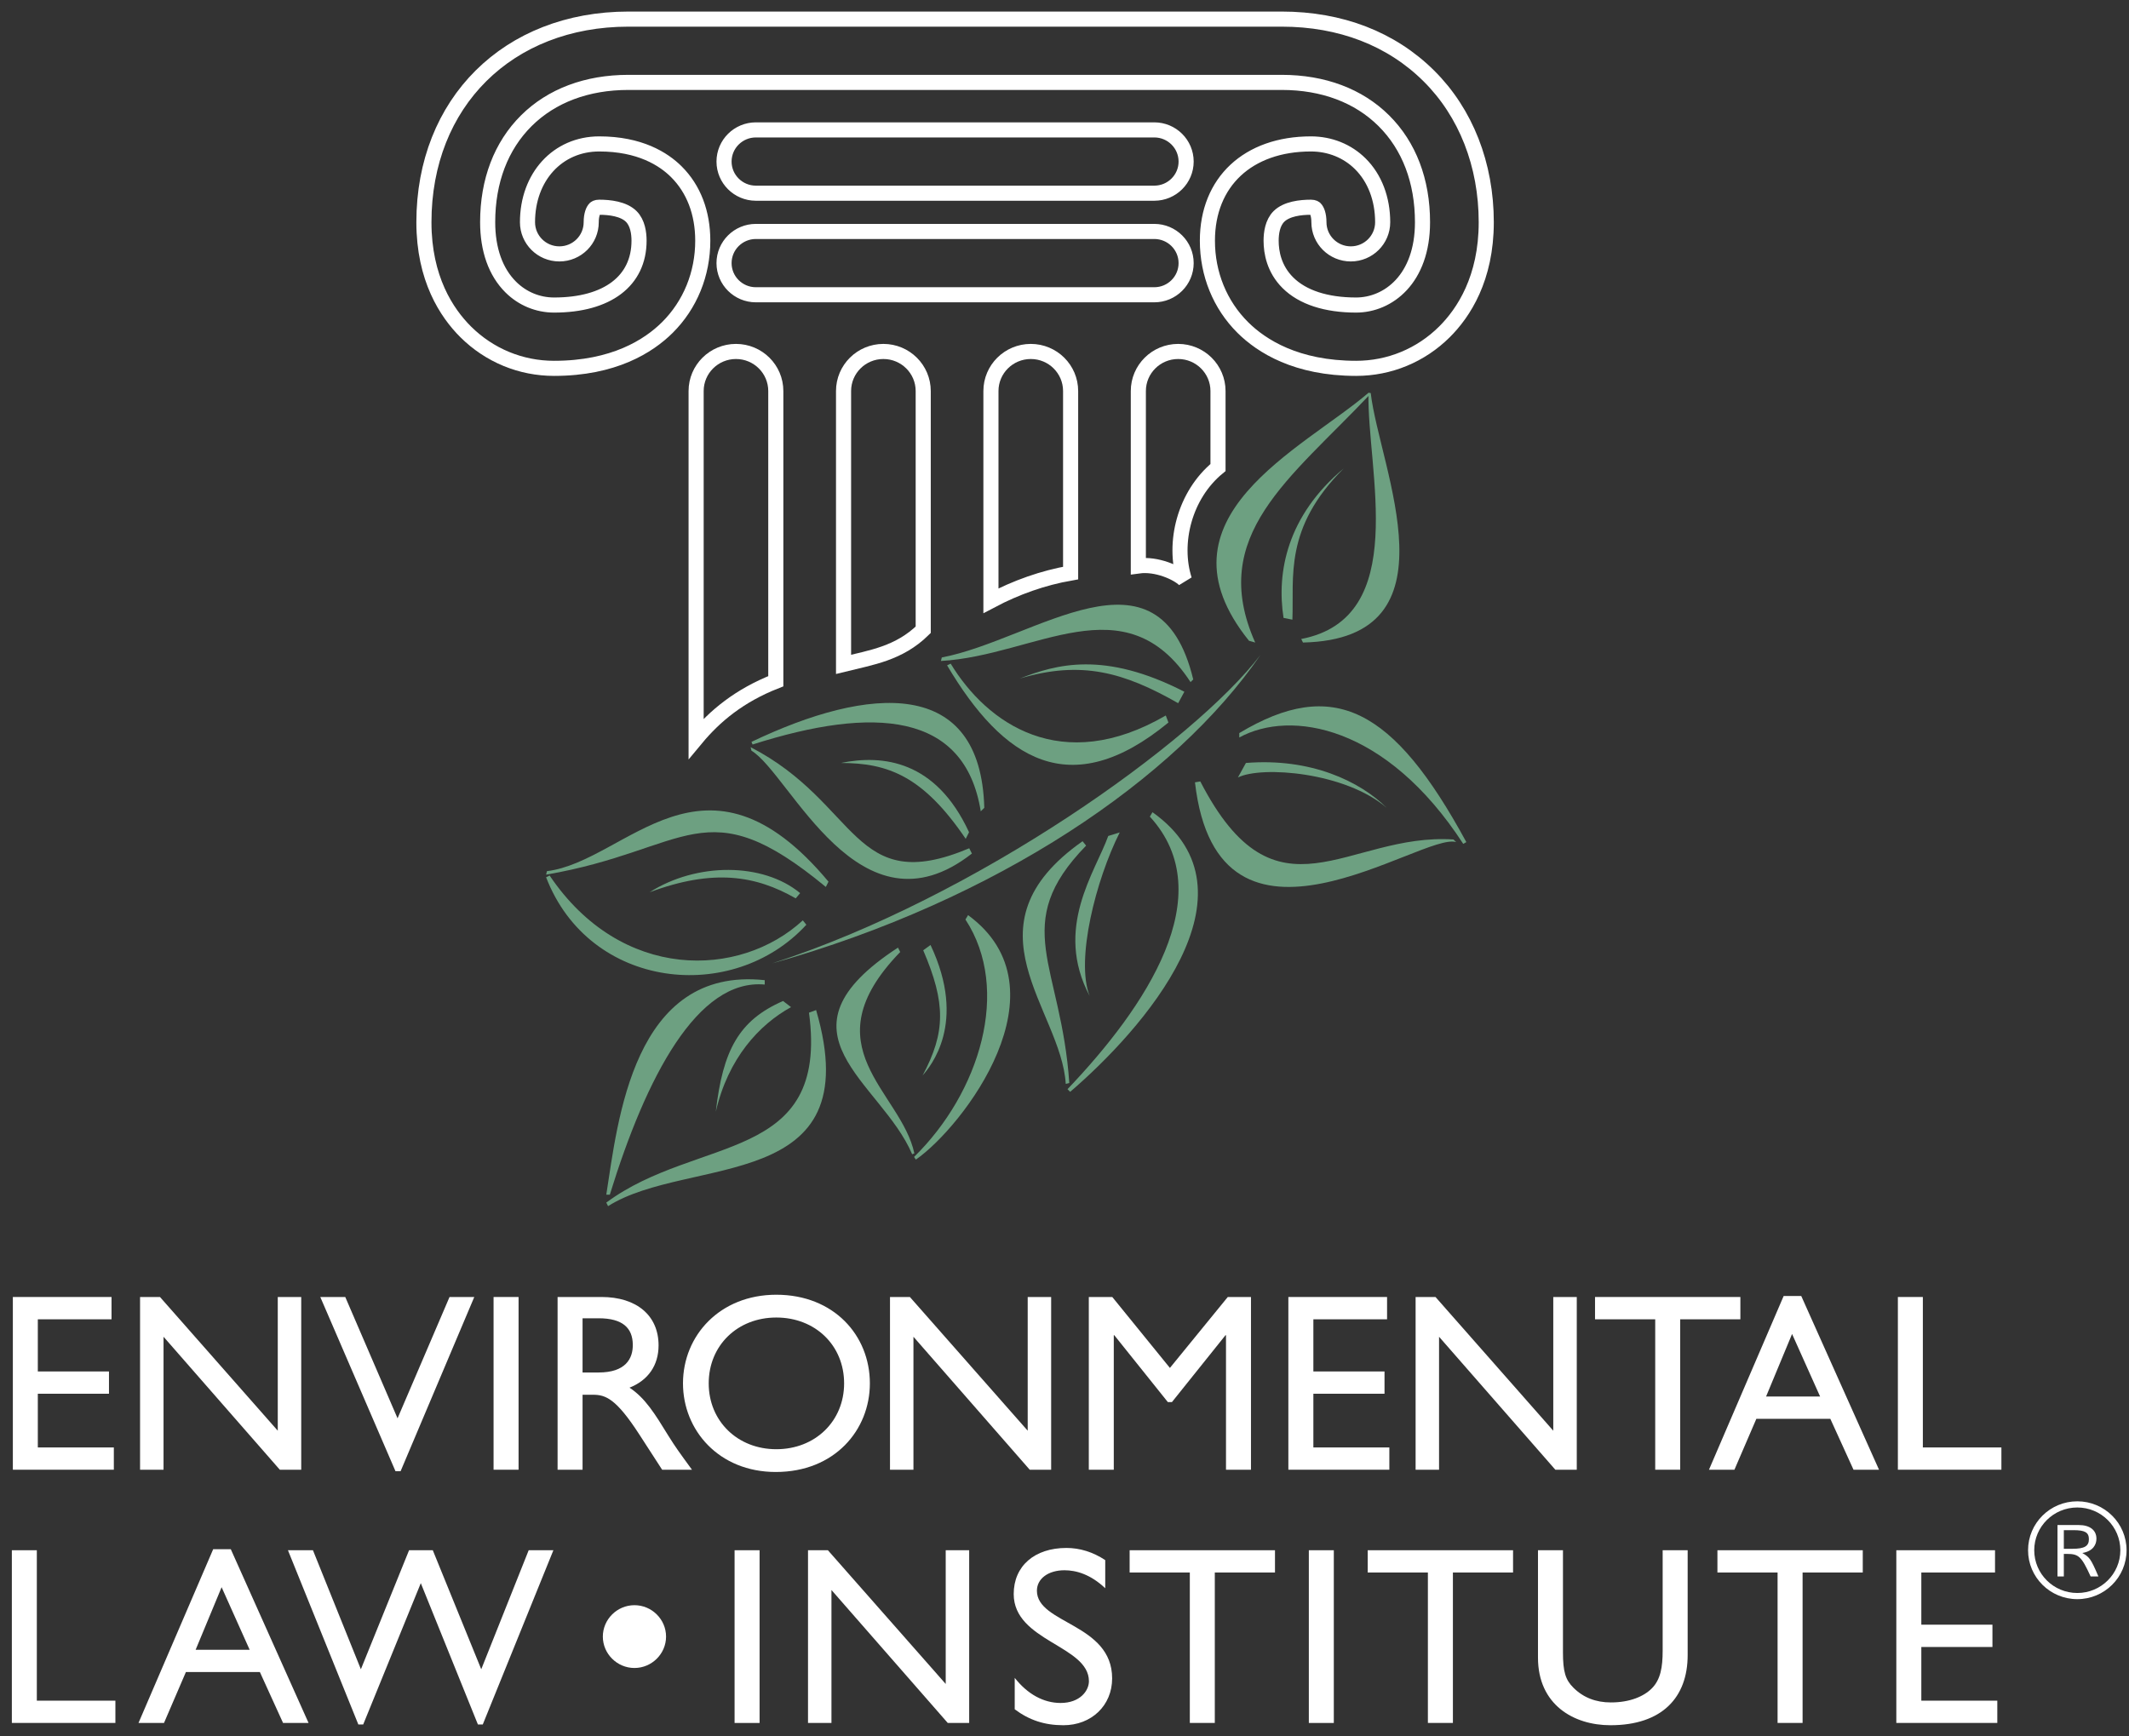
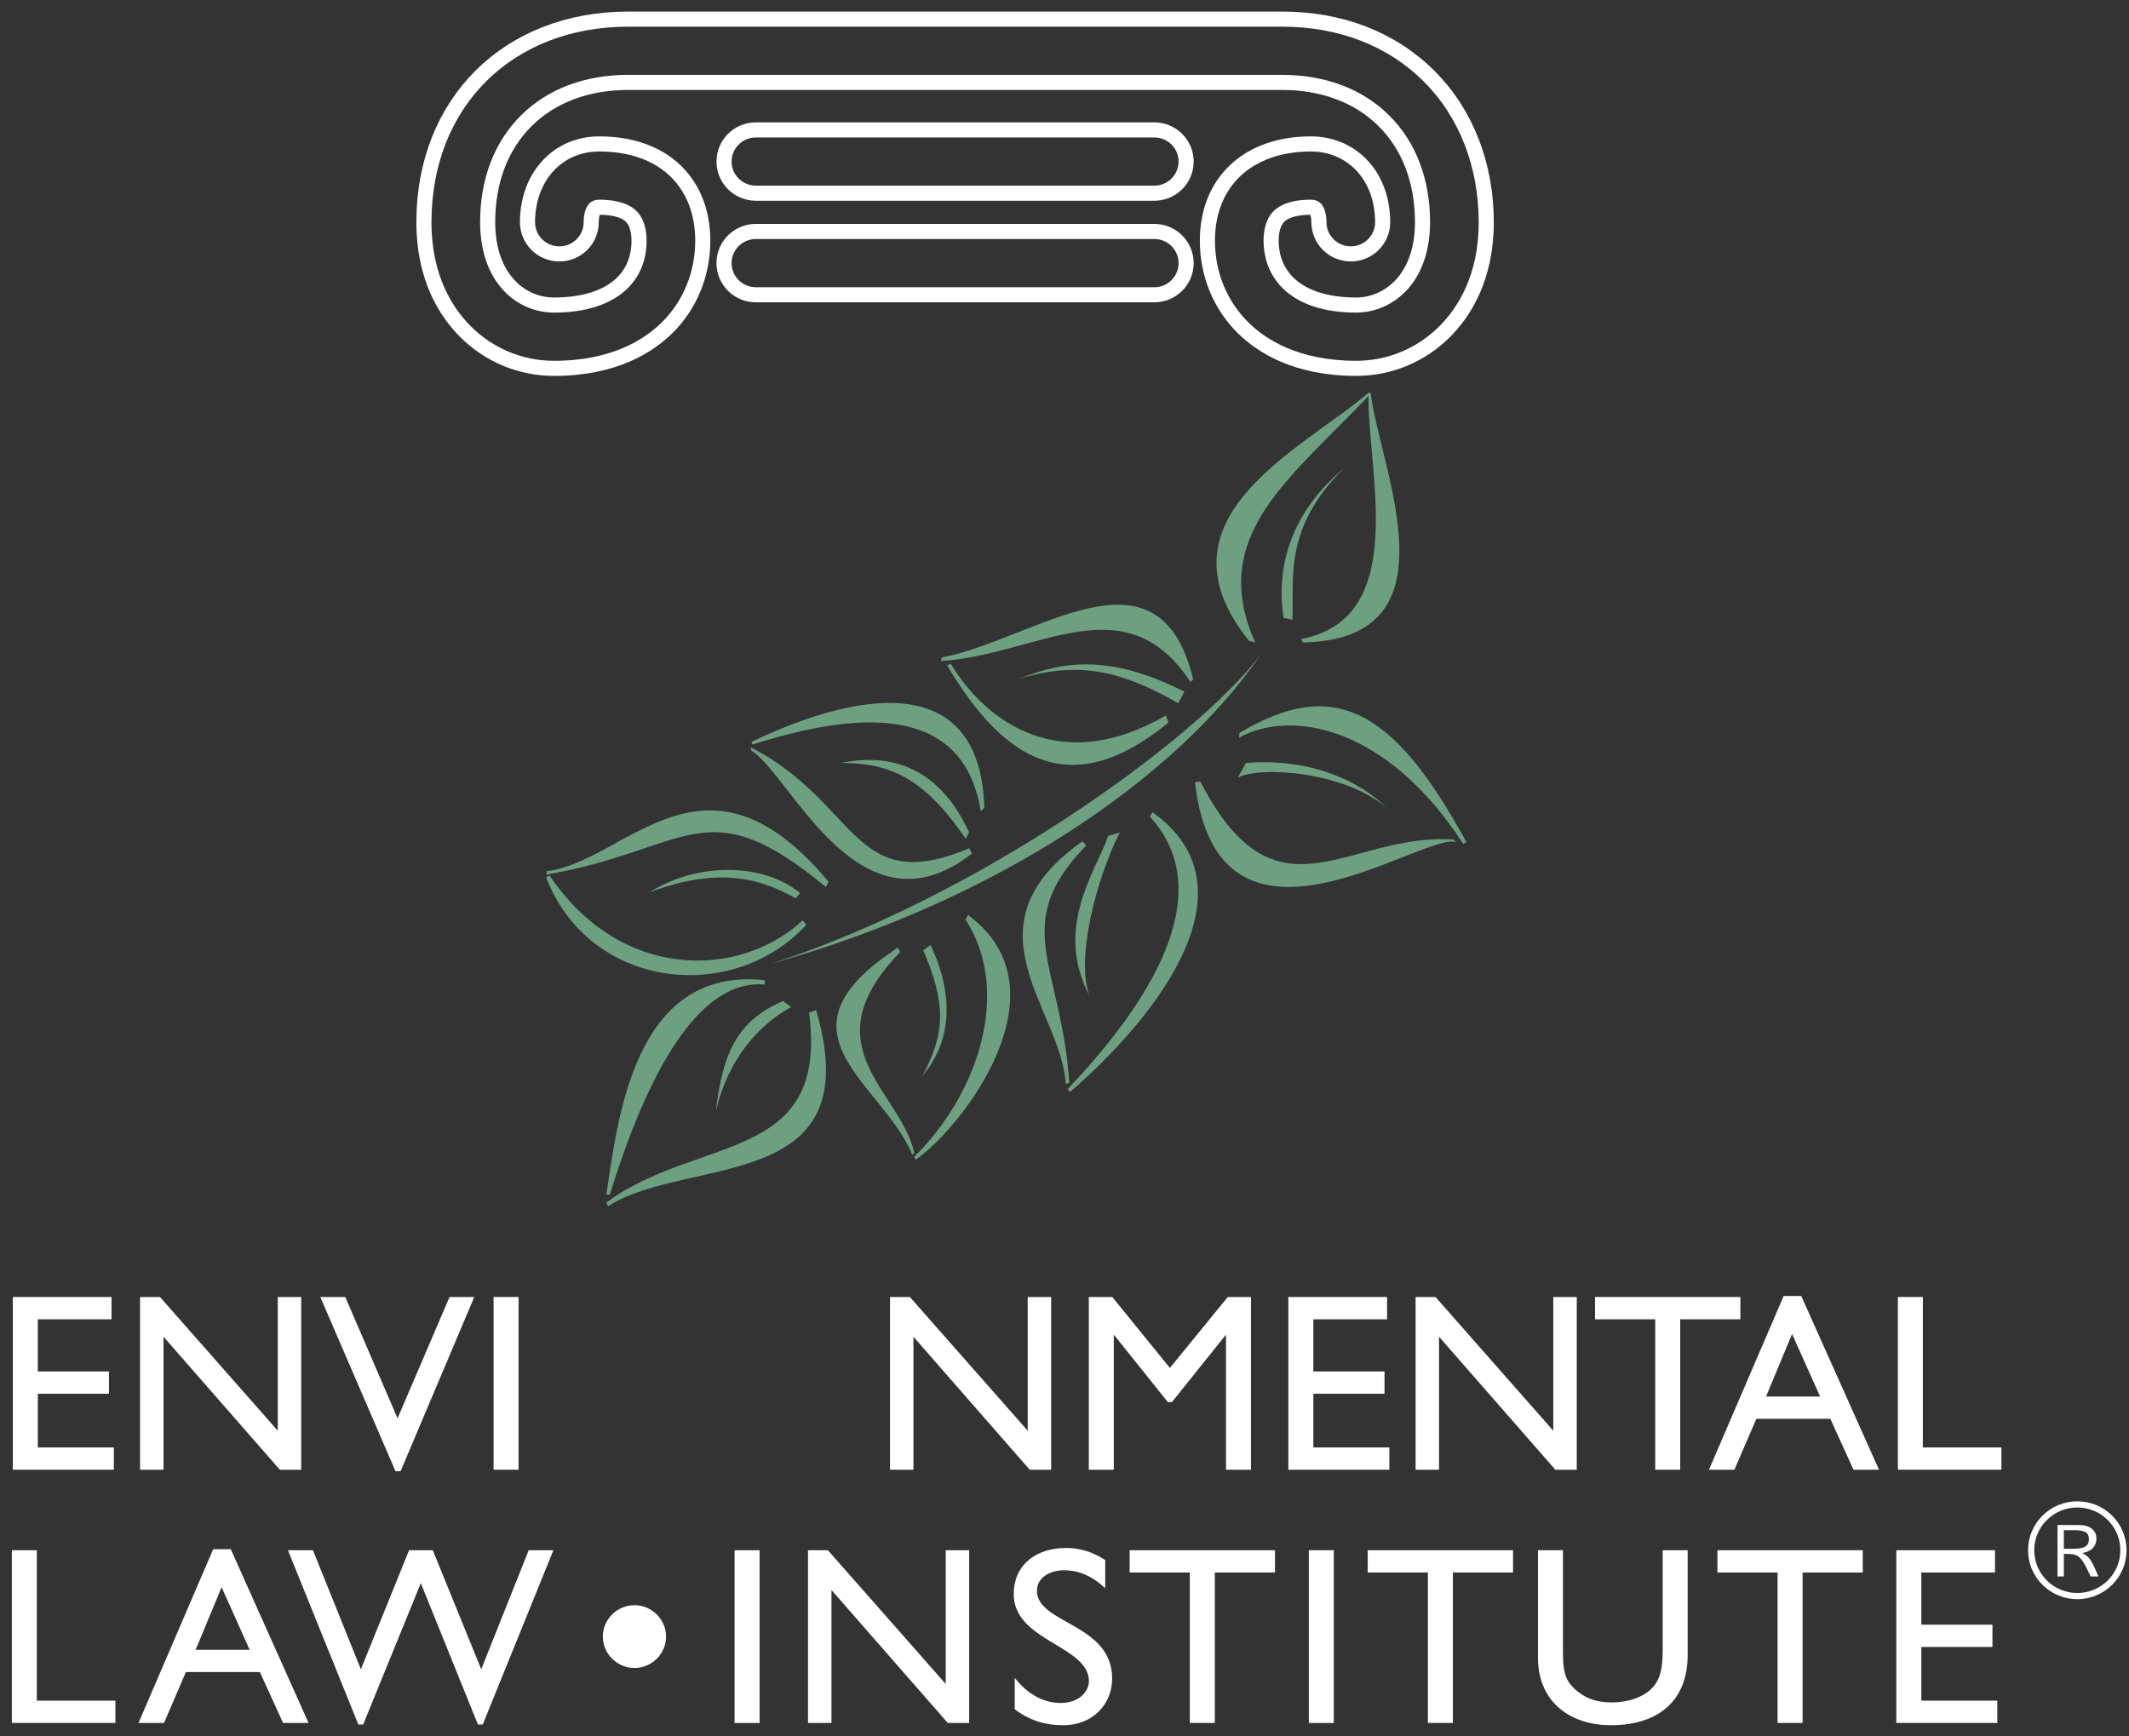
<svg xmlns="http://www.w3.org/2000/svg" width="141" height="115" viewBox="0 0 141 115">
  <rect x="0" y="0" width="141" height="115" fill="#333333" stroke="none" />
  <g fill="none" fill-rule="evenodd" transform="translate(1 1)">
    <path stroke="#FFF" d="M90.572,13.721 C90.572,12.174 90.047,10.8 89.093,9.853 C88.238,9.001 87.076,8.534 85.822,8.534 C81.655,8.534 78.964,11.05 78.964,14.945 C78.964,17.151 79.798,19.194 81.311,20.698 C82.552,21.93 84.862,23.401 88.813,23.401 C91.016,23.401 93.094,22.543 94.663,20.985 C95.927,19.728 97.432,17.451 97.432,13.721 C97.432,9.907 96.083,6.464 93.63,4.03 C91.152,1.568 87.783,0.266 83.889,0.266 L40.618,0.266 C32.644,0.266 27.075,5.799 27.075,13.721 C27.075,17.451 28.58,19.728 29.844,20.985 C31.413,22.543 33.491,23.401 35.694,23.401 C39.645,23.401 41.955,21.93 43.196,20.698 C44.709,19.194 45.543,17.151 45.543,14.945 C45.543,13.093 44.937,11.513 43.791,10.374 C42.946,9.533 41.373,8.534 38.685,8.534 C35.932,8.534 33.935,10.716 33.935,13.721 C33.935,14.88 34.88,15.819 36.046,15.819 C37.212,15.819 38.155,14.88 38.155,13.721 C38.155,13.232 38.282,12.935 38.398,12.817 C38.426,12.791 38.49,12.728 38.685,12.728 C39.371,12.728 40.297,12.832 40.807,13.339 C41.233,13.763 41.323,14.445 41.323,14.945 C41.323,17.614 39.218,19.207 35.694,19.207 C34.618,19.207 33.6,18.785 32.828,18.018 C31.826,17.023 31.297,15.536 31.297,13.721 C31.297,10.987 32.183,8.662 33.861,6.995 C35.532,5.337 37.869,4.458 40.618,4.458 L83.889,4.458 C86.638,4.458 88.975,5.337 90.646,6.995 C92.324,8.662 93.21,10.987 93.21,13.721 C93.21,17.49 90.931,19.207 88.813,19.207 C86.829,19.207 85.267,18.698 84.295,17.731 C83.377,16.82 83.184,15.712 83.184,14.945 C83.184,14.445 83.274,13.763 83.7,13.339 C84.21,12.832 85.135,12.728 85.822,12.728 C86.017,12.728 86.081,12.791 86.109,12.817 C86.225,12.935 86.35,13.232 86.35,13.721 C86.35,14.88 87.295,15.819 88.461,15.819 C89.627,15.819 90.572,14.88 90.572,13.721 L90.572,13.721 Z M75.446,7.605 L49.061,7.605 C47.897,7.605 46.952,8.544 46.952,9.703 C46.952,10.859 47.897,11.798 49.061,11.798 L75.446,11.798 C76.612,11.798 77.555,10.859 77.555,9.703 C77.555,8.544 76.612,7.605 75.446,7.605 L75.446,7.605 Z M75.446,14.332 L49.061,14.332 C47.897,14.332 46.952,15.271 46.952,16.429 C46.952,17.588 47.897,18.527 49.061,18.527 L75.446,18.527 C76.612,18.527 77.555,17.588 77.555,16.429 C77.555,15.271 76.612,14.332 75.446,14.332 L75.446,14.332 Z" />
    <path fill="#6DA081" d="M89.736,25.123 C84.46,30.715 78.964,34.457 82.13,41.564 L81.718,41.447 C75.153,33.292 85.295,28.748 89.633,25.02 L89.736,25.123" />
    <path fill="#6DA081" d="M89.78 25.036C90.366 30.045 95.733 41.329 85.295 41.564L85.179 41.329C92.449 39.932 89.517 30.147 89.633 25.02L89.78 25.036M84.007 39.932C83.536 36.902 84.241 33.175 87.993 30.03 84.007 33.99 84.709 37.252 84.593 40.049L84.007 39.932M81.075 47.562C87.288 43.835 91.276 45.874 96.113 54.784L95.908 54.902C90.806 47.039 84.475 45.989 81.075 47.854L81.075 47.562M95.262 54.611C88.227 54.143 83.536 60.552 78.494 50.766L78.141 50.825C79.666 64.104 93.21 54.087 95.439 54.784L95.262 54.611" />
    <path fill="#6DA081" d="M80.985 50.503L81.515 49.542C85.822 49.192 89.078 50.766 90.837 52.513 88.111 50.155 82.569 49.716 80.985 50.503M77.848 44.185L78.026 44.009C75.739 34.516 67.529 41.388 61.373 42.553L61.316 42.785C67.588 42.435 73.51 37.543 77.848 44.185M76.383 46.863L76.208 46.397C69.29 50.416 64.364 46.921 61.961 42.961L61.725 43.077C65.42 49.31 69.876 52.222 76.383 46.863" />
    <path fill="#6DA081" d="M77.028 45.582L77.439 44.824C72.104 42.088 68.938 43.018 66.534 43.95 70.638 42.727 73.451 43.544 77.028 45.582M75.153 53.096L75.328 52.804C82.775 58.105 74.624 67.251 69.876 71.328L69.699 71.152C74.86 65.736 79.9 58.279 75.153 53.096M70.931 55.017L70.697 54.726C62.664 60.376 69.29 65.851 69.583 70.802L69.817 70.743C69.29 62.882 65.829 60.259 70.931 55.017" />
    <path fill="#6DA081" d="M72.397 54.378L73.158 54.143C71.576 57.29 70.226 62.591 71.165 64.977 68.787 60.489 71.53 56.788 72.397 54.378M62.939 59.911L63.114 59.622C69.798 64.517 62.762 73.66 59.656 75.816L59.537 75.64C63.878 71.389 65.987 64.567 62.939 59.911M58.472 61.774L58.619 62.065C52.522 68.357 58.678 71.269 59.557 75.405L59.411 75.462C57.359 70.628 49.794 67.425 58.472 61.774" />
    <path fill="#6DA081" d="M60.143 61.95L60.627 61.6C63.088 66.799 60.583 69.68 60.1 70.25 61.638 67.366 61.638 65.445 60.143 61.95M39.153 78.665C45.193 74.181 53.928 76.103 52.578 66.084L53.049 65.91C56.626 78.141 44.604 75.52 39.271 78.9M49.647 64.221L49.647 63.93C40.912 62.997 39.916 73.308 39.153 78.141L39.387 78.141C41.791 70.337 45.193 63.812 49.647 64.221" />
    <path fill="#6DA081" d="M50.861 65.31L51.388 65.716C49.277 66.881 47.225 69.096 46.405 72.649 46.873 68.572 47.93 66.59 50.861 65.31M53.869 57.405C45.661 47.562 40.503 56.067 35.224 56.708L35.167 56.94C44.663 55.308 45.661 51.116 53.694 57.755L53.869 57.405M35.167 57.114C38.039 64.571 47.538 65.56 52.403 60.259L52.169 59.968C48.006 63.812 40.15 64.045 35.401 56.999L35.167 57.114" />
    <path fill="#6DA081" d="M51.992 58.164C49.531 56.125 45.134 56.125 42.025 58.105 46.247 56.532 49.061 56.999 51.699 58.512L51.992 58.164M63.954 52.746C62.898 46.165 56.875 45.756 48.842 48.319L48.768 48.145C56.567 44.418 63.954 43.835 64.188 52.513L63.954 52.746M63.191 55.193L63.368 55.543C55.921 61.367 51.349 50.301 48.768 48.727L48.711 48.495C55.921 52.222 55.453 58.455 63.191 55.193" />
    <path fill="#6DA081" d="M62.957 54.567L63.178 54.13C60.979 49.368 57.461 48.975 54.69 49.542 57.811 49.542 60.143 50.416 62.957 54.567M50.117 62.824C63.661 58.455 78.085 48.145 82.482 42.379 76.853 50.592 65.068 58.629 50.117 62.824" />
-     <path stroke="#FFF" d="M50.38,44.128 L50.38,24.905 C50.38,23.456 49.199,22.282 47.742,22.282 C46.285,22.282 45.103,23.456 45.103,24.905 L45.103,47.925 C46.346,46.428 47.963,45.078 50.38,44.128 L50.38,44.128 Z M60.143,40.719 L60.143,24.905 C60.143,23.456 58.962,22.282 57.505,22.282 C56.048,22.282 54.867,23.456 54.867,24.905 L54.867,43.009 C56.7,42.555 58.538,42.294 60.143,40.719 L60.143,40.719 Z M69.905,36.961 L69.905,24.905 C69.905,23.456 68.724,22.282 67.267,22.282 C65.81,22.282 64.628,23.456 64.628,24.905 L64.628,38.795 C66.311,37.906 68.078,37.282 69.905,36.961 L69.905,36.961 Z M77.441,37.404 C76.667,34.974 77.441,31.797 79.666,29.971 L79.666,24.905 C79.666,23.456 78.485,22.282 77.028,22.282 C75.571,22.282 74.39,23.456 74.39,24.905 L74.39,36.491 C75.604,36.322 76.982,36.948 77.441,37.404 L77.441,37.404 Z" />
    <polyline fill="#FFF" points="6.386 86.396 1.505 86.396 1.505 89.851 6.217 89.851 6.217 91.327 1.505 91.327 1.505 94.885 6.539 94.885 6.539 96.36 -.149 96.36 -.149 84.918 6.386 84.918 6.386 86.396" />
    <polyline fill="#FFF" points="18.95 96.36 17.532 96.36 9.831 87.552 9.831 96.36 8.276 96.36 8.276 84.918 9.595 84.918 17.396 93.776 17.396 84.918 18.95 84.918 18.95 96.36" />
    <polyline fill="#FFF" points="25.53 96.46 25.193 96.46 20.212 84.918 21.866 84.918 25.329 92.955 28.772 84.918 30.411 84.918 25.53 96.46" />
    <polygon fill="#FFF" points="31.688 84.918 33.344 84.918 33.344 96.36 31.688 96.36" />
-     <path fill="#FFF" d="M38.833 84.918C41.163 84.918 42.616 86.144 42.616 88.123 42.616 89.449 41.922 90.438 40.691 90.925 41.736 91.612 42.38 92.67 43.257 94.096 43.747 94.885 44.033 95.269 44.828 96.36L42.852 96.36 41.332 94.011C39.811 91.664 39.12 91.394 38.275 91.394L37.582 91.394 37.582 96.36 35.928 96.36 35.928 84.918 38.833 84.918 38.833 84.918zM37.582 89.919L38.647 89.919C40.419 89.919 40.927 89.012 40.909 88.056 40.892 86.982 40.251 86.328 38.647 86.328L37.582 86.328 37.582 89.919 37.582 89.919zM50.413 84.768C54.213 84.768 56.61 87.452 56.61 90.64 56.61 93.726 54.281 96.51 50.378 96.51 46.613 96.51 44.233 93.744 44.233 90.64 44.233 87.469 46.681 84.768 50.413 84.768L50.413 84.768zM50.413 95.002C52.996 95.002 54.904 93.14 54.904 90.64 54.904 88.123 52.996 86.278 50.413 86.278 47.847 86.278 45.937 88.123 45.937 90.64 45.937 93.14 47.847 95.002 50.413 95.002L50.413 95.002z" />
    <polyline fill="#FFF" points="68.616 96.36 67.197 96.36 59.496 87.552 59.496 96.36 57.943 96.36 57.943 84.918 59.26 84.918 67.063 93.776 67.063 84.918 68.616 84.918 68.616 96.36" />
    <polyline fill="#FFF" points="81.85 96.36 80.196 96.36 80.196 87.452 80.161 87.452 76.614 91.881 76.345 91.881 72.799 87.452 72.764 87.452 72.764 96.36 71.11 96.36 71.11 84.918 72.664 84.918 76.481 89.617 80.314 84.918 81.85 84.918 81.85 96.36" />
    <polyline fill="#FFF" points="90.863 86.396 85.982 86.396 85.982 89.851 90.694 89.851 90.694 91.327 85.982 91.327 85.982 94.885 91.014 94.885 91.014 96.36 84.326 96.36 84.326 84.918 90.863 84.918 90.863 86.396" />
    <polyline fill="#FFF" points="103.427 96.36 102.007 96.36 94.306 87.552 94.306 96.36 92.753 96.36 92.753 84.918 94.07 84.918 101.871 93.776 101.871 84.918 103.427 84.918 103.427 96.36" />
    <polyline fill="#FFF" points="114.262 86.396 110.276 86.396 110.276 96.36 108.622 96.36 108.622 86.396 104.636 86.396 104.636 84.918 114.262 84.918 114.262 86.396" />
    <path fill="#FFF" d="M123.444,96.36 L121.755,96.36 L120.219,92.987 L115.321,92.987 L113.868,96.36 L112.182,96.36 L117.128,84.853 L118.294,84.853 L123.444,96.36 L123.444,96.36 Z M115.964,91.512 L119.543,91.512 L117.686,87.367 L115.964,91.512 L115.964,91.512 Z" />
    <polyline fill="#FFF" points="126.347 94.885 131.549 94.885 131.549 96.36 124.693 96.36 124.693 84.918 126.347 84.918 126.347 94.885" />
    <polyline fill="#FFF" points="1.439 111.659 6.642 111.659 6.642 113.134 -.215 113.134 -.215 101.694 1.439 101.694 1.439 111.659" />
    <path fill="#FFF" d="M19.435,113.134 L17.746,113.134 L16.211,109.763 L11.312,109.763 L9.862,113.134 L8.173,113.134 L13.119,101.626 L14.285,101.626 L19.435,113.134 L19.435,113.134 Z M11.956,108.288 L15.535,108.288 L13.677,104.143 L11.956,108.288 L11.956,108.288 Z" />
    <polyline fill="#FFF" points="30.973 113.236 30.651 113.236 26.869 103.874 23.054 113.236 22.732 113.236 18.07 101.694 19.726 101.694 22.9 109.579 26.092 101.694 27.663 101.694 30.872 109.579 34.014 101.694 35.65 101.694 30.973 113.236" />
    <path fill="#FFF" d="M43.112,107.414 C43.112,108.555 42.167,109.494 41.019,109.494 C39.87,109.494 38.925,108.555 38.925,107.414 C38.925,106.273 39.87,105.334 41.019,105.334 C42.167,105.334 43.112,106.273 43.112,107.414" />
    <polygon fill="#FFF" points="47.65 101.694 49.306 101.694 49.306 113.136 47.65 113.136" />
    <polyline fill="#FFF" points="63.187 113.134 61.767 113.134 54.066 104.328 54.066 113.134 52.513 113.134 52.513 101.694 53.83 101.694 61.633 110.552 61.633 101.694 63.187 101.694 63.187 113.134" />
    <path fill="#FFF" d="M72.198,104.211 C71.22,103.287 70.272,103.02 69.496,103.02 C68.433,103.02 67.673,103.572 67.673,104.378 C67.673,106.575 72.655,106.543 72.655,110.183 C72.655,111.978 71.288,113.286 69.428,113.286 C68.179,113.286 67.166,112.95 66.203,112.23 L66.203,110.148 C67.048,111.224 68.111,111.811 69.242,111.811 C70.526,111.811 71.117,111.004 71.117,110.368 C71.117,108.001 66.136,107.733 66.136,104.595 C66.136,102.735 67.52,101.542 69.631,101.542 C70.509,101.542 71.388,101.811 72.198,102.348 L72.198,104.211" />
    <polyline fill="#FFF" points="83.44 103.169 79.454 103.169 79.454 113.134 77.8 113.134 77.8 103.169 73.814 103.169 73.814 101.694 83.44 101.694 83.44 103.169" />
    <polygon fill="#FFF" points="85.682 101.694 87.336 101.694 87.336 113.136 85.682 113.136" />
    <polyline fill="#FFF" points="99.207 103.169 95.223 103.169 95.223 113.134 93.567 113.134 93.567 103.169 89.581 103.169 89.581 101.694 99.207 101.694 99.207 103.169" />
    <path fill="#FFF" d="M110.771,108.64 C110.771,111.441 109.082,113.286 105.654,113.286 C103.221,113.286 100.858,111.928 100.858,108.807 L100.858,101.694 L102.512,101.694 L102.512,108.455 C102.512,109.746 102.681,110.283 103.206,110.802 C103.864,111.456 104.691,111.776 105.687,111.776 C106.953,111.776 107.865,111.374 108.388,110.854 C108.981,110.268 109.115,109.427 109.115,108.353 L109.115,101.694 L110.771,101.694 L110.771,108.64" />
    <polyline fill="#FFF" points="122.368 103.169 118.382 103.169 118.382 113.134 116.726 113.134 116.726 103.169 112.742 103.169 112.742 101.694 122.368 101.694 122.368 103.169" />
    <polyline fill="#FFF" points="131.127 103.169 126.246 103.169 126.246 106.625 130.956 106.625 130.956 108.103 126.246 108.103 126.246 111.659 131.278 111.659 131.278 113.134 124.59 113.134 124.59 101.694 131.127 101.694 131.127 103.169" />
    <path fill="#FFF" d="M136.682,100.025 C137.408,100.025 137.843,100.364 137.843,100.929 C137.843,101.311 137.633,101.755 136.909,101.876 C137.373,102.155 137.458,102.215 137.974,103.43 L137.458,103.43 C136.848,102.094 136.664,101.937 135.885,101.937 L135.684,101.937 L135.684,103.43 L135.264,103.43 L135.264,100.025 L136.682,100.025 L136.682,100.025 Z M136.253,101.598 C137.049,101.598 137.344,101.424 137.344,100.964 C137.344,100.511 137.082,100.364 136.314,100.364 L135.684,100.364 L135.684,101.598 L136.253,101.598 L136.253,101.598 Z M139.838,101.694 C139.838,103.482 138.377,104.934 136.577,104.934 C134.774,104.934 133.315,103.482 133.315,101.694 C133.315,99.903 134.774,98.453 136.577,98.453 C138.377,98.453 139.838,99.903 139.838,101.694 L139.838,101.694 Z M133.724,101.694 C133.724,103.259 135.001,104.526 136.577,104.526 C138.149,104.526 139.427,103.259 139.427,101.694 C139.427,100.129 138.149,98.862 136.577,98.862 C135.001,98.862 133.724,100.129 133.724,101.694 L133.724,101.694 Z" />
  </g>
</svg>